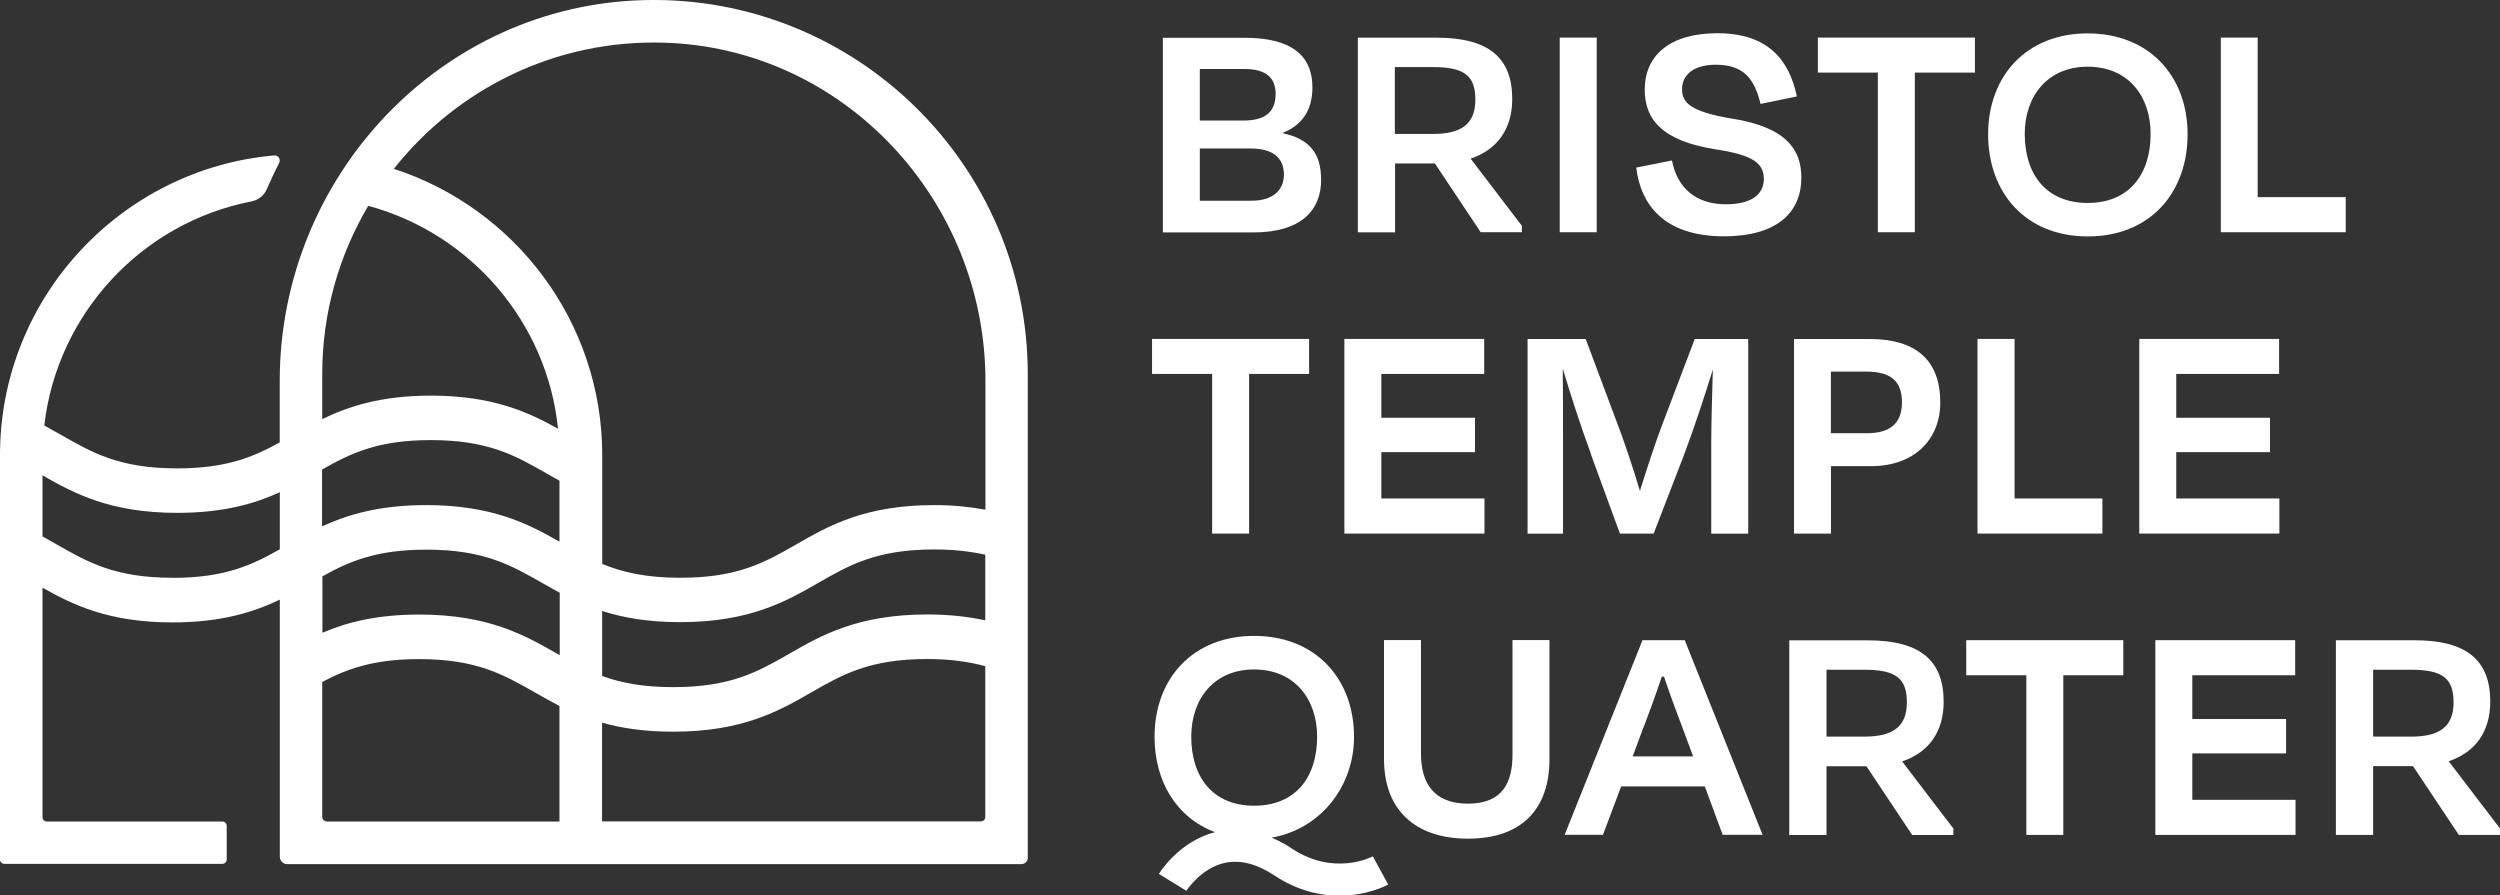
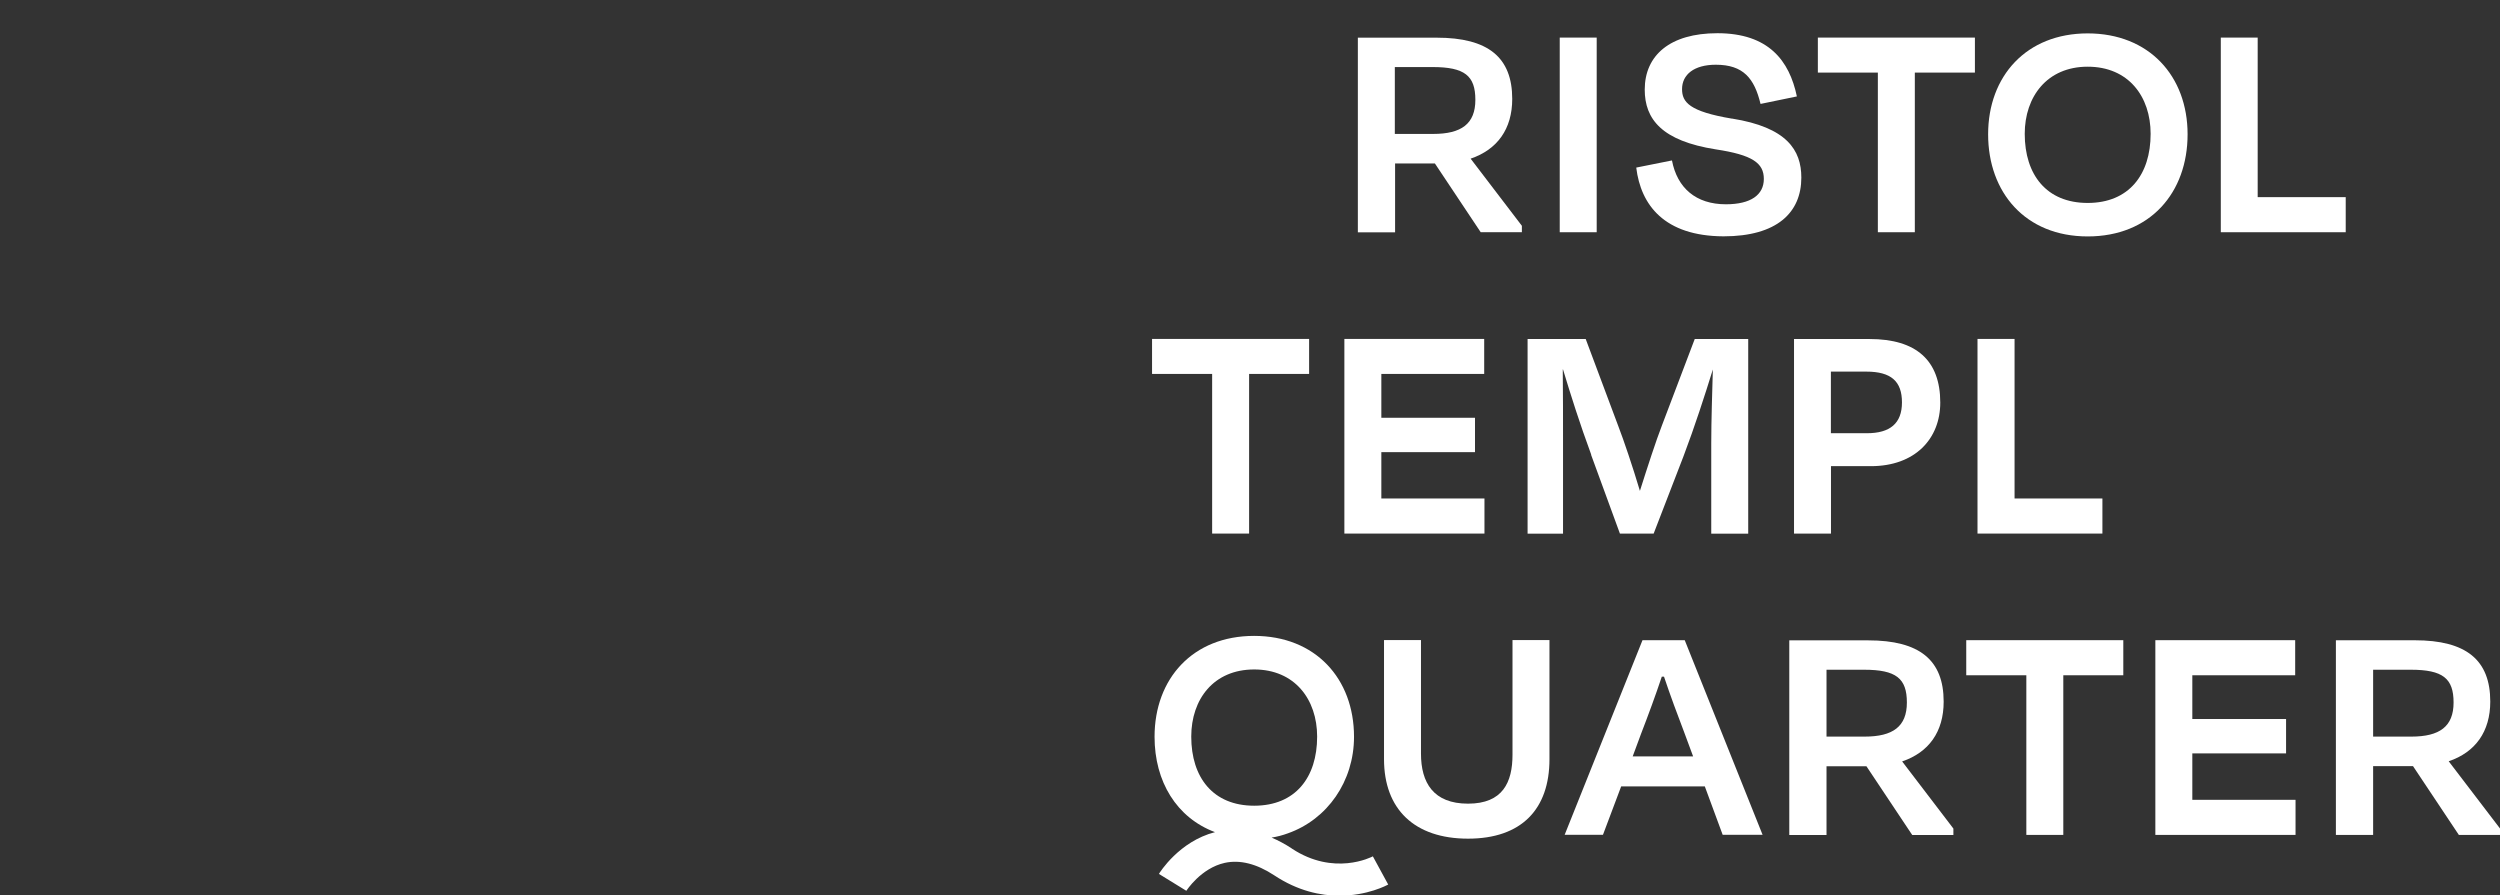
<svg xmlns="http://www.w3.org/2000/svg" id="Layer_1" viewBox="0 0 280 100.27">
  <rect x="0" y="0" width="280" height="100.27" fill="#333333" stroke="none" />
  <defs>
    <style>.cls-1{fill:#fff;}</style>
  </defs>
-   <path class="cls-1" d="M147.96,20.09c0-2.83-1.23-4.51-4.25-5.16v-.07c2.15-.87,3.28-2.54,3.28-5.08,0-3.63-2.44-5.55-7.6-5.55h-9.15v21.8h10.14c5.38,0,7.59-2.51,7.59-5.92h0ZM134.38,7.73h5.01c2.44,0,3.48,1.01,3.48,2.79,0,2.18-1.35,2.98-3.63,2.98h-4.86s0-5.77,0-5.77ZM134.38,22.48v-5.85h5.67c2.66,0,3.75,1.16,3.75,2.94,0,1.63-1.13,2.91-3.63,2.91h-5.78Z" />
  <path class="cls-1" d="M156.24,18.31h4.47l5.13,7.7h4.61v-.72l-5.74-7.52c2.98-1.01,4.66-3.31,4.66-6.69,0-4.65-2.69-6.86-8.46-6.86h-8.83v21.8h4.17v-7.7h-.01ZM156.24,7.51h4.21c3.6,0,4.79.98,4.79,3.67s-1.56,3.82-4.73,3.82h-4.29v-7.49h.01Z" />
  <rect class="cls-1" x="174.69" y="4.21" width="4.14" height="21.8" />
  <path class="cls-1" d="M193.99,13.29c-4.79-.8-5.6-1.85-5.6-3.31,0-1.63,1.35-2.73,3.78-2.73,3.09,0,4.32,1.53,5.01,4.39l4.07-.84c-.84-4-3.16-7.08-8.9-7.08-5.3,0-8.14,2.47-8.14,6.32,0,3.31,1.92,5.74,7.96,6.69,4.1.62,5.38,1.53,5.38,3.31s-1.45,2.84-4.25,2.84c-3.35,0-5.45-1.82-6.04-4.91l-4,.8c.51,4.21,3.16,7.67,9.77,7.7,5.99,0,8.72-2.66,8.72-6.58,0-3.09-1.63-5.63-7.77-6.61h.01Z" />
  <polygon class="cls-1" points="210.32 26.01 214.46 26.01 214.46 8.13 221.19 8.13 221.19 4.21 203.6 4.21 203.6 8.13 210.32 8.13 210.32 26.01" />
  <path class="cls-1" d="M233.82,26.48c7.01,0,11.19-4.91,11.19-11.44s-4.32-11.3-11.19-11.3-11.15,4.79-11.15,11.3,4.17,11.44,11.15,11.44ZM233.82,7.47c4.58,0,7.05,3.35,7.05,7.52,0,4.58-2.44,7.74-7.05,7.74s-7.05-3.16-7.05-7.74c0-4.17,2.51-7.52,7.05-7.52Z" />
  <polygon class="cls-1" points="262.72 22.08 252.86 22.08 252.86 4.21 248.73 4.21 248.73 26.01 262.72 26.01 262.72 22.08" />
  <polygon class="cls-1" points="135.76 59.76 139.9 59.76 139.9 41.88 146.62 41.88 146.62 37.96 129.03 37.96 129.03 41.88 135.76 41.88 135.76 59.76" />
  <polygon class="cls-1" points="166.26 55.83 154.71 55.83 154.71 50.64 165.2 50.64 165.2 46.79 154.71 46.79 154.71 41.88 166.23 41.88 166.23 37.96 150.57 37.96 150.57 59.76 166.26 59.76 166.26 55.83" />
  <path class="cls-1" d="M178.2,50.93l3.23,8.83h3.78l3.35-8.68c1.24-3.27,2.4-6.86,3.28-9.7-.07,2.54-.18,5.74-.18,8.28v10.11h4.14v-21.8h-5.99l-3.67,9.67c-.66,1.7-1.63,4.69-2.47,7.34-.8-2.69-1.82-5.7-2.4-7.2l-3.67-9.81h-6.51v21.8h3.97v-10.11c0-2.58,0-5.74-.03-8.28h.03c.84,2.79,1.89,6.11,3.16,9.55h-.01Z" />
  <path class="cls-1" d="M200.93,37.96v21.8h4.14v-7.55h4.47c4.94,0,7.77-3.06,7.77-7.12,0-4.73-2.69-7.12-7.92-7.12h-8.46ZM213.02,45.07c0,2.36-1.35,3.45-3.92,3.45h-4.04v-6.9h3.96c2.79,0,4,1.09,4,3.45Z" />
  <polygon class="cls-1" points="235.47 55.83 225.63 55.83 225.63 37.96 221.48 37.96 221.48 59.76 235.47 59.76 235.47 55.83" />
-   <polygon class="cls-1" points="255.29 55.83 243.74 55.83 243.74 50.64 254.24 50.64 254.24 46.79 243.74 46.79 243.74 41.88 255.26 41.88 255.26 37.96 239.6 37.96 239.6 59.76 255.29 59.76 255.29 55.83" />
  <path class="cls-1" d="M169.4,84.53c0,3.09-1.09,5.48-4.98,5.48s-5.27-2.36-5.27-5.6v-12.72h-4.14v13.34c0,5.6,3.41,8.9,9.41,8.9s9.12-3.31,9.12-8.9v-13.34h-4.14v12.83h0Z" />
  <path class="cls-1" d="M183.96,71.7l-8.72,21.8h4.29l2.04-5.42h9.37l2,5.42h4.47l-8.72-21.8h-4.74ZM189.66,84.72h-6.8l.94-2.54c.8-2.07,1.63-4.32,2.32-6.39h.25c.69,2.07,1.53,4.32,2.32,6.39l.94,2.54h.01Z" />
  <path class="cls-1" d="M217.69,78.58c0-4.65-2.69-6.86-8.46-6.86h-8.83v21.8h4.17v-7.7h4.47l5.13,7.7h4.61v-.72l-5.74-7.52c2.98-1.01,4.65-3.31,4.65-6.69ZM208.86,82.5h-4.29v-7.49h4.21c3.6,0,4.79.98,4.79,3.67s-1.56,3.82-4.73,3.82h.01Z" />
  <polygon class="cls-1" points="220.22 75.63 226.95 75.63 226.95 93.51 231.09 93.51 231.09 75.63 237.81 75.63 237.81 71.7 220.22 71.7 220.22 75.63" />
  <polygon class="cls-1" points="245.54 84.38 256.04 84.38 256.04 80.53 245.54 80.53 245.54 75.63 257.06 75.63 257.06 71.7 241.4 71.7 241.4 93.51 257.1 93.51 257.1 89.58 245.54 89.58 245.54 84.38" />
  <path class="cls-1" d="M274.26,85.26c2.98-1.01,4.65-3.31,4.65-6.69,0-4.65-2.69-6.86-8.46-6.86h-8.83v21.8h4.17v-7.7h4.47l5.13,7.7h4.61v-.72l-5.74-7.52ZM270.08,82.5h-4.29v-7.49h4.22c3.6,0,4.79.98,4.79,3.67s-1.56,3.82-4.73,3.82Z" />
  <path class="cls-1" d="M144.71,95.05c-.76-.51-1.53-.91-2.29-1.24.63-.1,1.24-.26,1.83-.48,4.42-1.56,7.4-5.82,7.4-10.81,0-6.51-4.32-11.3-11.19-11.3s-11.15,4.79-11.15,11.3c0,5.02,2.47,9.07,6.77,10.68-4.01,1.03-6.19,4.52-6.28,4.68l3.07,1.89s1.62-2.54,4.31-3.13c1.7-.37,3.56.1,5.54,1.4,2.64,1.75,5.19,2.28,7.29,2.28,3.14,0,5.32-1.17,5.47-1.25l-1.72-3.16c-.17.09-4.35,2.24-9.06-.86h0ZM133.42,82.5c0-4.19,2.51-7.52,7.05-7.52s7.05,3.35,7.05,7.52c0,4.58-2.44,7.74-7.05,7.74s-7.05-3.16-7.05-7.74Z" />
-   <path class="cls-1" d="M72.22.01C49.35.55,31.33,19.8,31.33,42.67v6.88c-2.95,1.63-5.97,2.91-11.49,2.91-6.45,0-9.47-1.74-12.98-3.74-.61-.34-1.24-.7-1.9-1.06,1.45-12.57,10.95-22.72,23.2-25.1.76-.15,1.4-.64,1.71-1.35.44-.99.89-1.99,1.39-2.94.22-.41-.09-.91-.56-.86C13.52,18.93,0,33.4,0,50.98v45.28c0,.28.22.49.49.49h24.42c.26,0,.48-.22.48-.48v-3.78c0-.26-.22-.48-.48-.48H5.25c-.28,0-.49-.22-.49-.49v-25.7c3.4,1.92,7.43,3.89,14.56,3.89,5.46,0,9.09-1.15,12.02-2.55v28.79c0,.46.37.83.83.83h82.22c.4,0,.72-.32.72-.72v-54.14C115.11,18.45,95.77-.54,72.22.01ZM41.24,23.05c11.39,3.08,20.03,12.94,21.26,24.97-3.33-1.86-7.32-3.71-14.25-3.71-5.55,0-9.21,1.2-12.16,2.63v-5.05c0-6.88,1.89-13.31,5.15-18.83h0ZM110.36,69.48c-2-.43-4.14-.66-6.5-.66-7.77,0-11.87,2.33-15.46,4.4-3.51,2.01-6.54,3.74-12.99,3.74-3.43,0-5.89-.49-7.97-1.25v-7.28c2.33.75,5.14,1.25,8.75,1.25,7.77,0,11.87-2.33,15.46-4.4,3.51-2.01,6.54-3.74,12.99-3.74,2.1,0,3.99.2,5.71.59,0,0,0,7.35,0,7.35ZM62.68,73.38c-.09-.05-.17-.1-.26-.15-3.6-2.06-7.68-4.4-15.46-4.4-4.76,0-8.13.87-10.85,2.04v-6.32c3-1.67,6.02-2.99,11.65-2.99,6.45,0,9.47,1.74,12.98,3.74.63.36,1.28.72,1.95,1.09v6.99h0ZM36.09,52.58c3.18-1.81,6.22-3.29,12.16-3.29,6.45,0,9.47,1.74,12.98,3.74.47.28.94.54,1.43.8v6.84c-3.48-1.99-7.53-4.1-14.94-4.1-5.22,0-8.77,1.06-11.65,2.38v-6.38h.01ZM19.32,64.71c-6.45,0-9.47-1.74-12.98-3.74-.52-.3-1.03-.59-1.58-.89v-6.84c3.52,2.01,7.58,4.2,15.09,4.2,5.14,0,8.66-1.02,11.49-2.31v6.39c-3.14,1.77-6.16,3.2-12.02,3.2h0ZM36.6,92c-.28,0-.51-.23-.51-.51v-15.11c2.76-1.46,5.73-2.56,10.85-2.56,6.45,0,9.47,1.74,12.98,3.74.87.49,1.77,1.01,2.74,1.51v12.94h-26.08.01ZM109.86,92h-42.43v-11.06c2.17.61,4.75,1.01,7.97,1.01,7.77,0,11.87-2.33,15.46-4.4,3.51-2.01,6.54-3.74,12.99-3.74,2.44,0,4.56.28,6.5.8v16.89c0,.28-.22.49-.49.49ZM110.36,57.08c-1.77-.32-3.66-.51-5.71-.51-7.78,0-11.87,2.33-15.46,4.4-3.51,2.01-6.54,3.74-12.99,3.74-3.86,0-6.5-.62-8.75-1.55v-12.18c0-14.97-9.81-27.68-23.34-32.07,7.03-8.89,18.01-14.5,30.26-14.13,20.19.6,36,17.7,36,37.91v14.4h0Z" />
</svg>